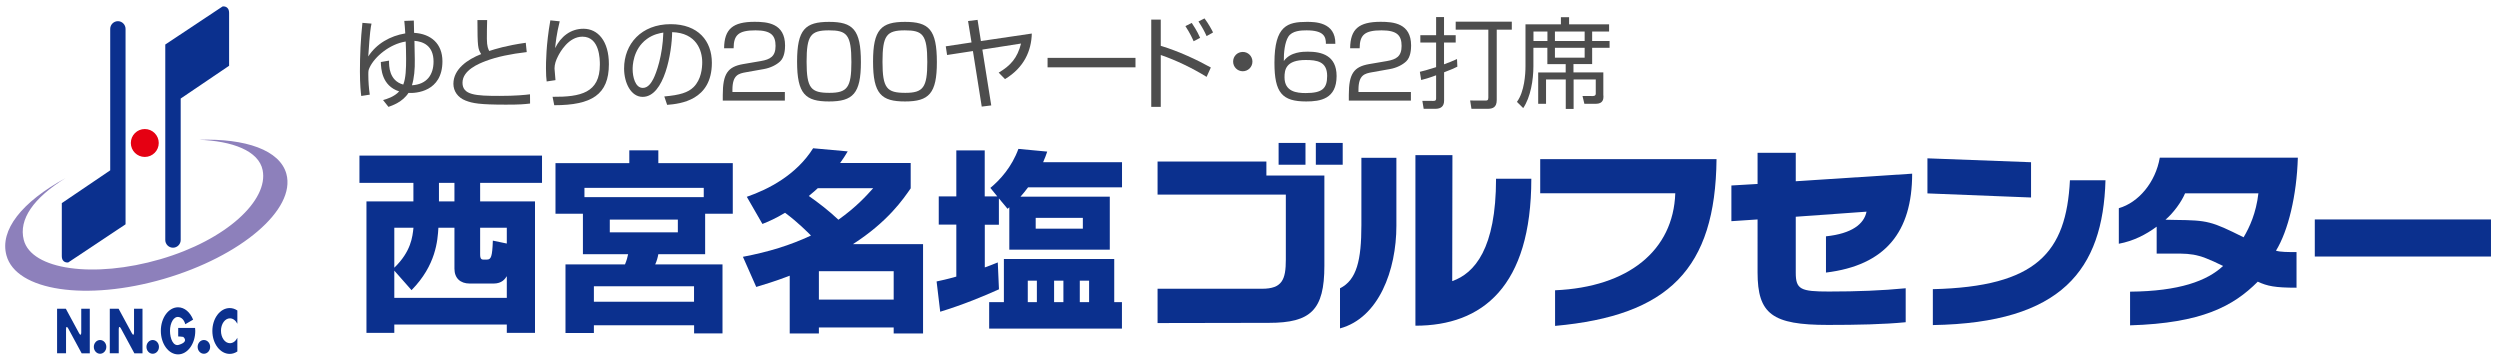
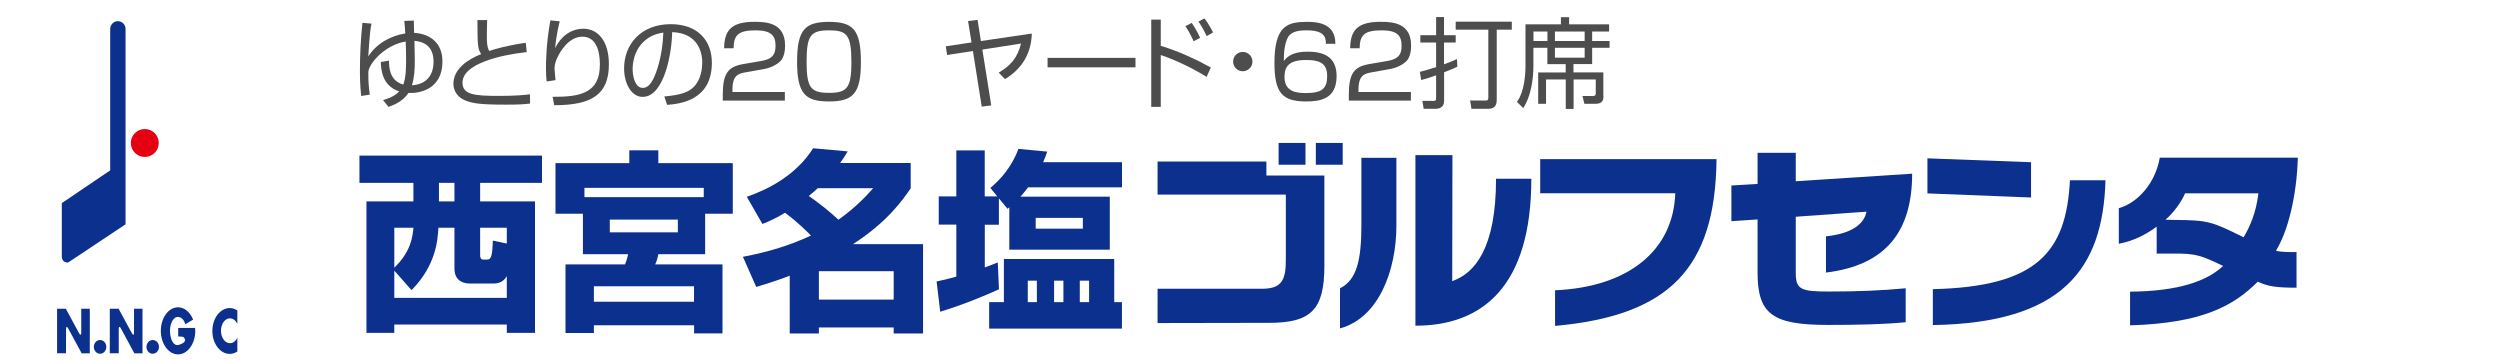
<svg xmlns="http://www.w3.org/2000/svg" version="1.1" id="レイヤー_1" x="0px" y="0px" viewBox="0 0 360 52" style="enable-background:new 0 0 360 52;" xml:space="preserve">
  <style type="text/css">
	.st0{fill:#0B308E;}
	.st1{fill:#4D4D4D;}
	.st2{fill:#E50012;}
	.st3{fill:#8D80BB;}
</style>
  <g>
    <g>
      <g>
        <path class="st0" d="M187.99,23.72h-3.87v-3.14h3.87V23.72z M193.35,23.72h-3.87v-3.14h3.87V23.72z M182.36,23.26v2.02h8.35v13     c0,6.36-1.95,8.21-7.98,8.21l-16.04,0.03v-4.94h15.04c2.9,0,3.43-1.31,3.43-4.19v-9.37h-18.47v-4.76H182.36z" />
        <path class="st0" d="M209.15,22.34l-0.03,18.14c3.21-1.12,6.31-4.66,6.31-14.74h5.08c0,15.55-7.07,21.16-16.69,21.16V22.34     H209.15z M192.97,41.51c2.4-1.2,3.07-4.05,3.07-9.1v-9.69h5.04v9.8c0,6.38-2.53,13.26-8.12,14.77V41.51z" />
        <path class="st0" d="M223.94,41.8c10.55-0.46,17.02-5.73,17.3-13.97h-19.45v-4.91h25.39c-0.16,15.81-6.9,22.53-23.25,24.01V41.8z     " />
        <path class="st0" d="M262.95,34.03c3.71-0.39,5.47-1.76,5.83-3.55l-10.19,0.73v8.06c0,2.41,0.7,2.71,4.77,2.71     c4.05,0,7.66-0.14,11.06-0.47v4.89c-3.1,0.31-7.02,0.39-11.2,0.39c-8.01,0-10.13-1.56-10.13-7.56V31.6l-3.77,0.25v-5.14     l3.77-0.22V22h5.5v4.1l16.76-1.09c0,8.38-3.84,13.2-12.41,14.24V34.03z" />
        <path class="st0" d="M292.47,28.44l-14.92-0.59v-5.05l14.92,0.56V28.44z M278.33,41.64c14.95-0.36,19.21-5.27,19.74-15.68h5.12     c-0.36,12.87-6.29,20.55-24.86,20.85V41.64z" />
        <path class="st0" d="M325.21,27.84c-0.33,2.85-1.27,4.88-2.13,6.33c-4.66-2.32-5.17-2.45-9.83-2.5l-1.42-0.03     c1.14-0.98,2.29-2.54,2.82-3.8H325.21z M310.57,36.52h0.92c4.05,0,4.64-0.2,8.63,1.78c-2.29,2.15-6.31,3.64-13.39,3.7v4.85     c10.35-0.31,14.88-2.77,18.39-6.29c1.37,0.64,2.48,0.87,5.58,0.87v-5.13c-1.23,0-2.32,0-2.96-0.2c1.76-2.85,2.99-7.96,3.15-13.4     h-19.88c-0.61,3.57-3.07,6.47-5.9,7.28v5.12c2.1-0.39,3.89-1.31,5.45-2.46V36.52z" />
        <g>
-           <path class="st0" d="M358.7,36.94h-25.37V31.6h25.37V36.94z" />
-         </g>
+           </g>
      </g>
      <g>
        <path class="st0" d="M51.77,22.41h26.28v3.92h-8.91V29h7.9v18.93h-4.06v-1.2h-16.2v1.2h-4.01V29h6.76v-2.67h-7.77V22.41z      M56.78,38.97v3.92h16.2v-3.12c-0.25,0.39-0.7,1.06-1.89,1.06h-3.45c-1.36,0-2.2-0.78-2.2-2.14v-5.9h-2.31     c-0.11,1.81-0.33,5.4-3.87,8.99L56.78,38.97z M56.78,32.79v5.76c2.42-2.34,2.62-4.45,2.76-5.76H56.78z M63.21,26.33V29h2.23     v-2.67H63.21z M72.98,35.07v-2.28h-3.84v3.84c0,0.36,0.03,0.75,0.44,0.75h0.53c0.61,0,0.78-0.42,0.86-2.73L72.98,35.07z" />
        <path class="st0" d="M83.94,30.78h-3.95v-7.29h10.63v-1.84h4.18v1.84h10.72v7.29h-3.98v5.82h-6.74     c-0.08,0.47-0.25,1.06-0.45,1.47h9.69v9.94h-4.09v-1.17H85.52v1.11h-4.09v-9.88h8.57c0.25-0.61,0.36-1.03,0.45-1.47h-6.51V30.78z      M101.34,28.39v-1.34H84.16v1.34H101.34z M85.52,41.22v2.23h14.42v-2.23H85.52z M87.81,31.62v1.84h9.8v-1.84H87.81z" />
        <path class="st0" d="M107.54,28.34c3.15-1.09,7.13-3.15,9.55-6.99l4.98,0.45c-0.39,0.64-0.58,0.97-1.09,1.67h10.16v3.65     c-1.06,1.53-3.26,4.79-8.32,8.04h10.1v12.86h-4.23v-0.86h-10.77v0.86h-4.2v-8.32c-2.23,0.86-3.73,1.28-4.82,1.62l-1.92-4.34     c3.76-0.72,6.74-1.64,9.8-3.06c-0.45-0.45-1.89-1.92-3.73-3.28c-1.28,0.78-2.42,1.28-3.26,1.61L107.54,28.34z M117.75,27.11     c-0.36,0.33-0.45,0.42-1.28,1.11c1.28,0.89,2.95,2.17,4.26,3.42c2.56-1.81,4.06-3.48,5.01-4.54H117.75z M117.92,39.05v4.09h10.77     v-4.09H117.92z" />
        <path class="st0" d="M134.87,40.53c0.75-0.17,1.36-0.28,2.84-0.7v-7.49h-2.53v-4.06h2.53v-6.62h4.09v6.62h1.81l-1-1.22     c1.39-1.14,3.09-3.01,4.04-5.62l4.15,0.39c-0.2,0.59-0.28,0.81-0.59,1.53h11.36v3.62h-13.53c-0.39,0.53-0.7,0.89-1.09,1.34h12.86     v7.63h-14.47v-6.1c-0.08,0.08-0.14,0.14-0.25,0.22l-1.25-1.5v3.79h-2.03v6.15c0.5-0.17,0.84-0.31,1.87-0.72l0.17,3.87     c-2.09,0.95-5.18,2.23-8.46,3.23L134.87,40.53z M160.45,37.3v6.21h1.11v3.81h-19.12v-3.81h2.12V37.3H160.45z M148,40.42v3.09     h1.31v-3.09H148z M149.14,31.37v1.56h6.79v-1.56H149.14z M151.79,40.42v3.09h1.34v-3.09H151.79z M155.49,40.42v3.09h1.34v-3.09     H155.49z" />
      </g>
    </g>
    <g>
      <path class="st1" d="M59.59,2.96c0,0.09,0.04,1.58,0.04,1.77c2.41,0.14,4.08,1.54,4.08,4.1c0,4.4-3.86,4.62-4.89,4.55    c-0.84,1.31-2.34,1.82-2.88,2.01l-0.78-0.98c0.5-0.14,1.61-0.46,2.32-1.25c-2.52-0.81-2.61-3.29-2.64-4.23l1.18-0.2    c-0.01,0.74-0.01,2.89,2.05,3.45c0.37-0.94,0.41-2.29,0.41-3.69c0-0.88-0.03-1.98-0.06-2.51c-2.31,0.36-4.46,2.18-5.19,3.73    c-0.17,0.37-0.19,0.46-0.19,1.03c0,0.97,0.07,1.94,0.21,2.89l-1.23,0.19c-0.06-0.5-0.19-1.62-0.19-3.53c0-2.34,0.11-4.67,0.36-7    l1.31,0.11c-0.13,0.6-0.23,1.11-0.47,4.73c1.18-1.84,3.16-2.96,5.33-3.32c-0.03-0.73-0.1-1.33-0.14-1.8L59.59,2.96z M59.73,8.56    c0.03,1.41-0.1,2.74-0.41,3.72c2.17-0.13,3.11-1.54,3.11-3.41c0-2.31-1.51-2.89-2.75-2.99C59.7,7.01,59.72,7.56,59.73,8.56z" />
      <path class="st1" d="M70.15,2.87c-0.03,1-0.04,1.71-0.04,2.72c0,1.11,0.21,1.5,0.34,1.75c0.91-0.29,2.45-0.78,5.26-1.18l0.14,1.34    c-2.25,0.26-4.3,0.67-5.94,1.3c-0.94,0.36-3.31,1.3-3.31,3.11c0,1.77,1.85,1.9,5.34,1.9c2.32,0,3.66-0.14,4.38-0.23l0.01,1.33    c-0.88,0.1-1.42,0.16-3.48,0.16c-3.83,0-4.79-0.2-5.79-0.58c-1.15-0.44-1.77-1.38-1.77-2.42c0-2.11,2.02-3.51,4-4.28    c-0.48-0.77-0.53-1-0.54-4.9H70.15z" />
      <path class="st1" d="M80.6,3.07c-0.46,1.81-0.6,3.19-0.66,3.86c0.81-1.67,2.24-2.79,4.08-2.79c2.08,0,3.66,1.77,3.66,5.1    c0,4.39-2.48,5.91-7.87,5.91l-0.24-1.21c4.05,0.03,6.81-0.57,6.81-4.63c0-0.7,0-4.03-2.51-4.03c-2,0-3.21,2.21-3.52,2.82    c-0.29,0.56-0.5,1.15-0.5,1.77c0,0.16,0.13,1.5,0.14,1.67l-1.27,0.19c-0.06-0.46-0.1-1-0.1-1.9c0-0.67,0-3.38,0.63-6.9L80.6,3.07z    " />
      <path class="st1" d="M95.66,13.89c2.24-0.2,3.42-0.56,4.22-1.35c1.1-1.1,1.24-2.72,1.24-3.59c0-1.67-0.83-4.22-4.33-4.32    c-0.03,2.86-1.1,9.32-4.25,9.32c-1.67,0-2.67-2-2.67-4.09c0-3.53,2.48-6.38,6.71-6.38c3.96,0,5.93,2.42,5.93,5.56    c0,5.42-4.56,5.91-6.44,6.06L95.66,13.89z M93.14,5.62C91.1,7.12,91.1,9.6,91.1,9.97c0,1.07,0.36,2.69,1.47,2.69    c0.76,0,1.23-0.76,1.51-1.3c0.43-0.84,1.34-3.32,1.44-6.67C95,4.78,94.08,4.93,93.14,5.62z" />
      <path class="st1" d="M107.44,10.4c-1.07,0.19-1.97,0.38-1.97,2.52v0.33h7.55v1.24h-8.94v-0.81c0-3.05,0.7-4.06,2.92-4.45    l2.57-0.44c1.33-0.23,2.11-0.66,2.11-2.17c0-1.53-0.66-2.25-2.88-2.25c-2.48,0-3.15,0.68-3.16,2.58h-1.37    c0.03-2.77,1.25-3.81,4.4-3.81c1.81,0,4.38,0.2,4.38,3.42c0,0.54-0.07,1.68-0.71,2.28c-0.53,0.5-1.38,0.94-2.37,1.11L107.44,10.4z    " />
      <path class="st1" d="M119.38,3.15c3.43,0,4.59,1.08,4.59,5.8c0,4.52-1.14,5.66-4.59,5.66c-3.39,0-4.6-1.05-4.6-5.73    C114.78,4.23,115.96,3.15,119.38,3.15z M116.15,8.9c0,3.83,0.63,4.47,3.29,4.47c2.57,0,3.16-0.77,3.16-4.43    c0-3.99-0.67-4.57-3.24-4.57C116.73,4.37,116.15,5.1,116.15,8.9z" />
-       <path class="st1" d="M130.32,3.15c3.43,0,4.59,1.08,4.59,5.8c0,4.52-1.14,5.66-4.59,5.66c-3.39,0-4.6-1.05-4.6-5.73    C125.71,4.23,126.9,3.15,130.32,3.15z M127.08,8.9c0,3.83,0.63,4.47,3.29,4.47c2.57,0,3.16-0.77,3.16-4.43    c0-3.99-0.67-4.57-3.24-4.57C127.67,4.37,127.08,5.1,127.08,8.9z" />
      <path class="st1" d="M148.58,4.83c-0.06,2.47-1.1,4.9-3.86,6.56l-0.91-0.93c1.74-1.03,2.69-2.11,3.22-4.19l-5.57,0.87l1.28,8.04    l-1.37,0.17l-1.27-8l-3.72,0.57l-0.19-1.25l3.71-0.56l-0.5-3.08l1.37-0.17l0.48,3.05L148.58,4.83z" />
      <path class="st1" d="M163.51,8.33V9.7h-12.66V8.33H163.51z" />
      <path class="st1" d="M167.15,2.82v3.78c2.56,0.77,5.24,2.02,7.21,3.12l-0.61,1.35c-2.02-1.25-4.42-2.41-6.6-3.15v7.47h-1.37V2.82    H167.15z M171.88,5.94c-0.16-0.37-0.48-1.1-1.18-2.18l0.91-0.46c0.17,0.26,0.77,1.13,1.21,2.15L171.88,5.94z M173.75,5.2    c-0.28-0.63-0.6-1.24-1.17-2.11l0.87-0.44c0.58,0.78,0.97,1.5,1.23,2.02L173.75,5.2z" />
      <path class="st1" d="M180.35,8.87c0,0.79-0.64,1.39-1.39,1.39c-0.77,0-1.39-0.62-1.39-1.39c0-0.79,0.62-1.39,1.39-1.39    C179.71,7.47,180.35,8.08,180.35,8.87z" />
      <path class="st1" d="M190.93,6.31c0.01-1.03-0.3-1.94-2.78-1.94c-0.77,0-2.09,0.04-2.64,0.93c-0.5,0.81-0.66,2.28-0.64,3.49    c0.93-1.33,2.77-1.35,3.45-1.35c1.98,0,4.15,0.53,4.15,3.51c0,3.31-2.35,3.66-4.38,3.66c-3.46,0-4.57-1.24-4.57-5.57    c0-5.36,1.9-5.89,4.67-5.89c1.11,0,4.15,0,4.1,3.16H190.93z M184.97,11.13c0,2.09,1.77,2.27,3.05,2.27c2.39,0,3.09-0.66,3.09-2.47    c0-2.08-1.48-2.29-3.08-2.29C185.14,8.63,184.97,10.07,184.97,11.13z" />
      <path class="st1" d="M197.59,10.4c-1.07,0.19-1.97,0.38-1.97,2.52v0.33h7.55v1.24h-8.94v-0.81c0-3.05,0.7-4.06,2.92-4.45    l2.57-0.44c1.33-0.23,2.11-0.66,2.11-2.17c0-1.53-0.66-2.25-2.88-2.25c-2.48,0-3.15,0.68-3.16,2.58h-1.37    c0.03-2.77,1.25-3.81,4.4-3.81c1.81,0,4.38,0.2,4.38,3.42c0,0.54-0.07,1.68-0.71,2.28c-0.53,0.5-1.38,0.94-2.37,1.11L197.59,10.4z    " />
      <path class="st1" d="M209.86,9.6c-0.48,0.23-0.88,0.43-1.91,0.81v4.08c0,0.78-0.41,1.18-1.27,1.18h-1.67l-0.19-1.15l1.54,0.01    c0.23,0,0.44,0,0.44-0.36v-3.33c-1.15,0.43-1.61,0.54-2.15,0.68l-0.19-1.18c0.47-0.11,0.98-0.24,2.34-0.67V6.12h-2.27V5.07h2.27    V2.46h1.14v2.61h1.68v1.05h-1.68v3.14c0.7-0.24,1.24-0.48,1.87-0.76L209.86,9.6z M217.71,4.27h-2.18V14.4    c0,1.05-0.56,1.27-1.33,1.27h-2.31l-0.19-1.2l2.18,0.01c0.26,0,0.44-0.01,0.44-0.41v-9.8h-4.7V3.12h8.08V4.27z" />
      <path class="st1" d="M230.9,13.78c0,0.43,0,1.17-1.13,1.17h-1.62l-0.27-1.13l1.48,0.01c0.34,0,0.43-0.16,0.43-0.34v-2.05h-3.19    v4.25h-1.13v-4.25h-2.84v3.51h-1.13v-4.52h3.96v-1.2h-2.64V6.88h-2.01v2.68c0,1.94-0.4,4.43-1.47,6.01l-0.9-0.9    c1.08-1.47,1.23-3.99,1.23-5.13V3.5h5.1V2.48h1.18V3.5h5.76v1.04h-2.44V5.9h2.51v0.98h-2.51v2.35h-2.69v1.2h4.3V13.78z     M222.83,4.54h-2.01V5.9h2.01V4.54z M228.19,4.54h-4.28V5.9h4.28V4.54z M228.19,6.88h-4.28V8.3h4.28V6.88z" />
    </g>
    <g>
      <path class="st0" d="M12.93,44.46H11.7v3.44c0,0.36-0.14,0.4-0.31,0.09l-1.91-3.53H8.22v6.41h1.29v-3.49    c0-0.36,0.14-0.4,0.31-0.09l1.94,3.59h1.17V44.46z" />
      <path class="st0" d="M20.53,44.46H19.3v3.44c0,0.36-0.14,0.4-0.31,0.09l-1.91-3.53h-1.27v6.41h1.29v-3.49    c0-0.36,0.14-0.4,0.31-0.09l1.94,3.59h1.17V44.46z" />
      <ellipse class="st0" cx="14.41" cy="49.95" rx="0.9" ry="0.99" />
      <ellipse class="st0" cx="21.99" cy="49.95" rx="0.9" ry="0.99" />
-       <ellipse class="st0" cx="29.36" cy="49.95" rx="0.9" ry="0.99" />
      <path class="st0" d="M25.66,48.45c0,0,0.46,0.01,0.72,0.06c0,0,0.91,0.69-0.64,1.15c-0.78,0.23-1.26-0.87-1.26-2.02    s0.54-2.11,1.25-1.99c0.41,0.07,0.78,0.4,0.95,1.04l1.13-0.66c-0.42-1.05-1.23-1.78-2.17-1.78c-1.37,0-2.48,1.52-2.48,3.39    c0,1.87,1.11,3.39,2.48,3.39s2.48-1.52,2.48-3.39c0-0.14-0.02-0.28-0.03-0.42h-2.43L25.66,48.45z" />
      <path class="st0" d="M33.11,49.42c-0.72,0-1.29-0.8-1.29-1.79c0-0.99,0.58-1.79,1.29-1.79c0.44,0,0.83,0.31,1.07,0.78v-1.91    c-0.33-0.22-0.7-0.35-1.1-0.35c-1.38,0-2.5,1.48-2.5,3.3c0,1.82,1.12,3.3,2.5,3.3c0.4,0,0.77-0.13,1.1-0.35v-1.97    C33.95,49.11,33.56,49.42,33.11,49.42z" />
    </g>
    <g>
      <circle class="st2" cx="20.85" cy="20.59" r="2.01" />
      <path class="st0" d="M16.98,3.05c-0.61,0-1.11,0.5-1.11,1.11v20.37L8.9,29.25v7.61c0,1.09,0.93,0.93,0.93,0.93l8.25-5.49V4.16    C18.08,3.55,17.58,3.05,16.98,3.05z" />
-       <path class="st0" d="M32.05,0.93L23.8,6.41v28.15c0,0.61,0.5,1.11,1.11,1.11c0.61,0,1.11-0.5,1.11-1.11V14.19l6.97-4.72V1.86    C32.98,0.77,32.05,0.93,32.05,0.93z" />
-       <path class="st3" d="M41.24,25.04c-0.93-3.42-5.87-5.13-12.59-4.91c4.82,0.17,8.61,1.59,9.17,4.37    c0.87,4.31-5.18,10.05-14.74,12.83c-9.56,2.78-18.56,1.53-19.66-2.79c-0.75-2.94,1.38-6.02,6.01-8.89    c-6.3,3.45-9.5,7.48-8.5,11.13c1.39,5.11,11.53,6.62,22.66,3.38C34.73,36.91,42.63,30.15,41.24,25.04z" />
    </g>
  </g>
</svg>